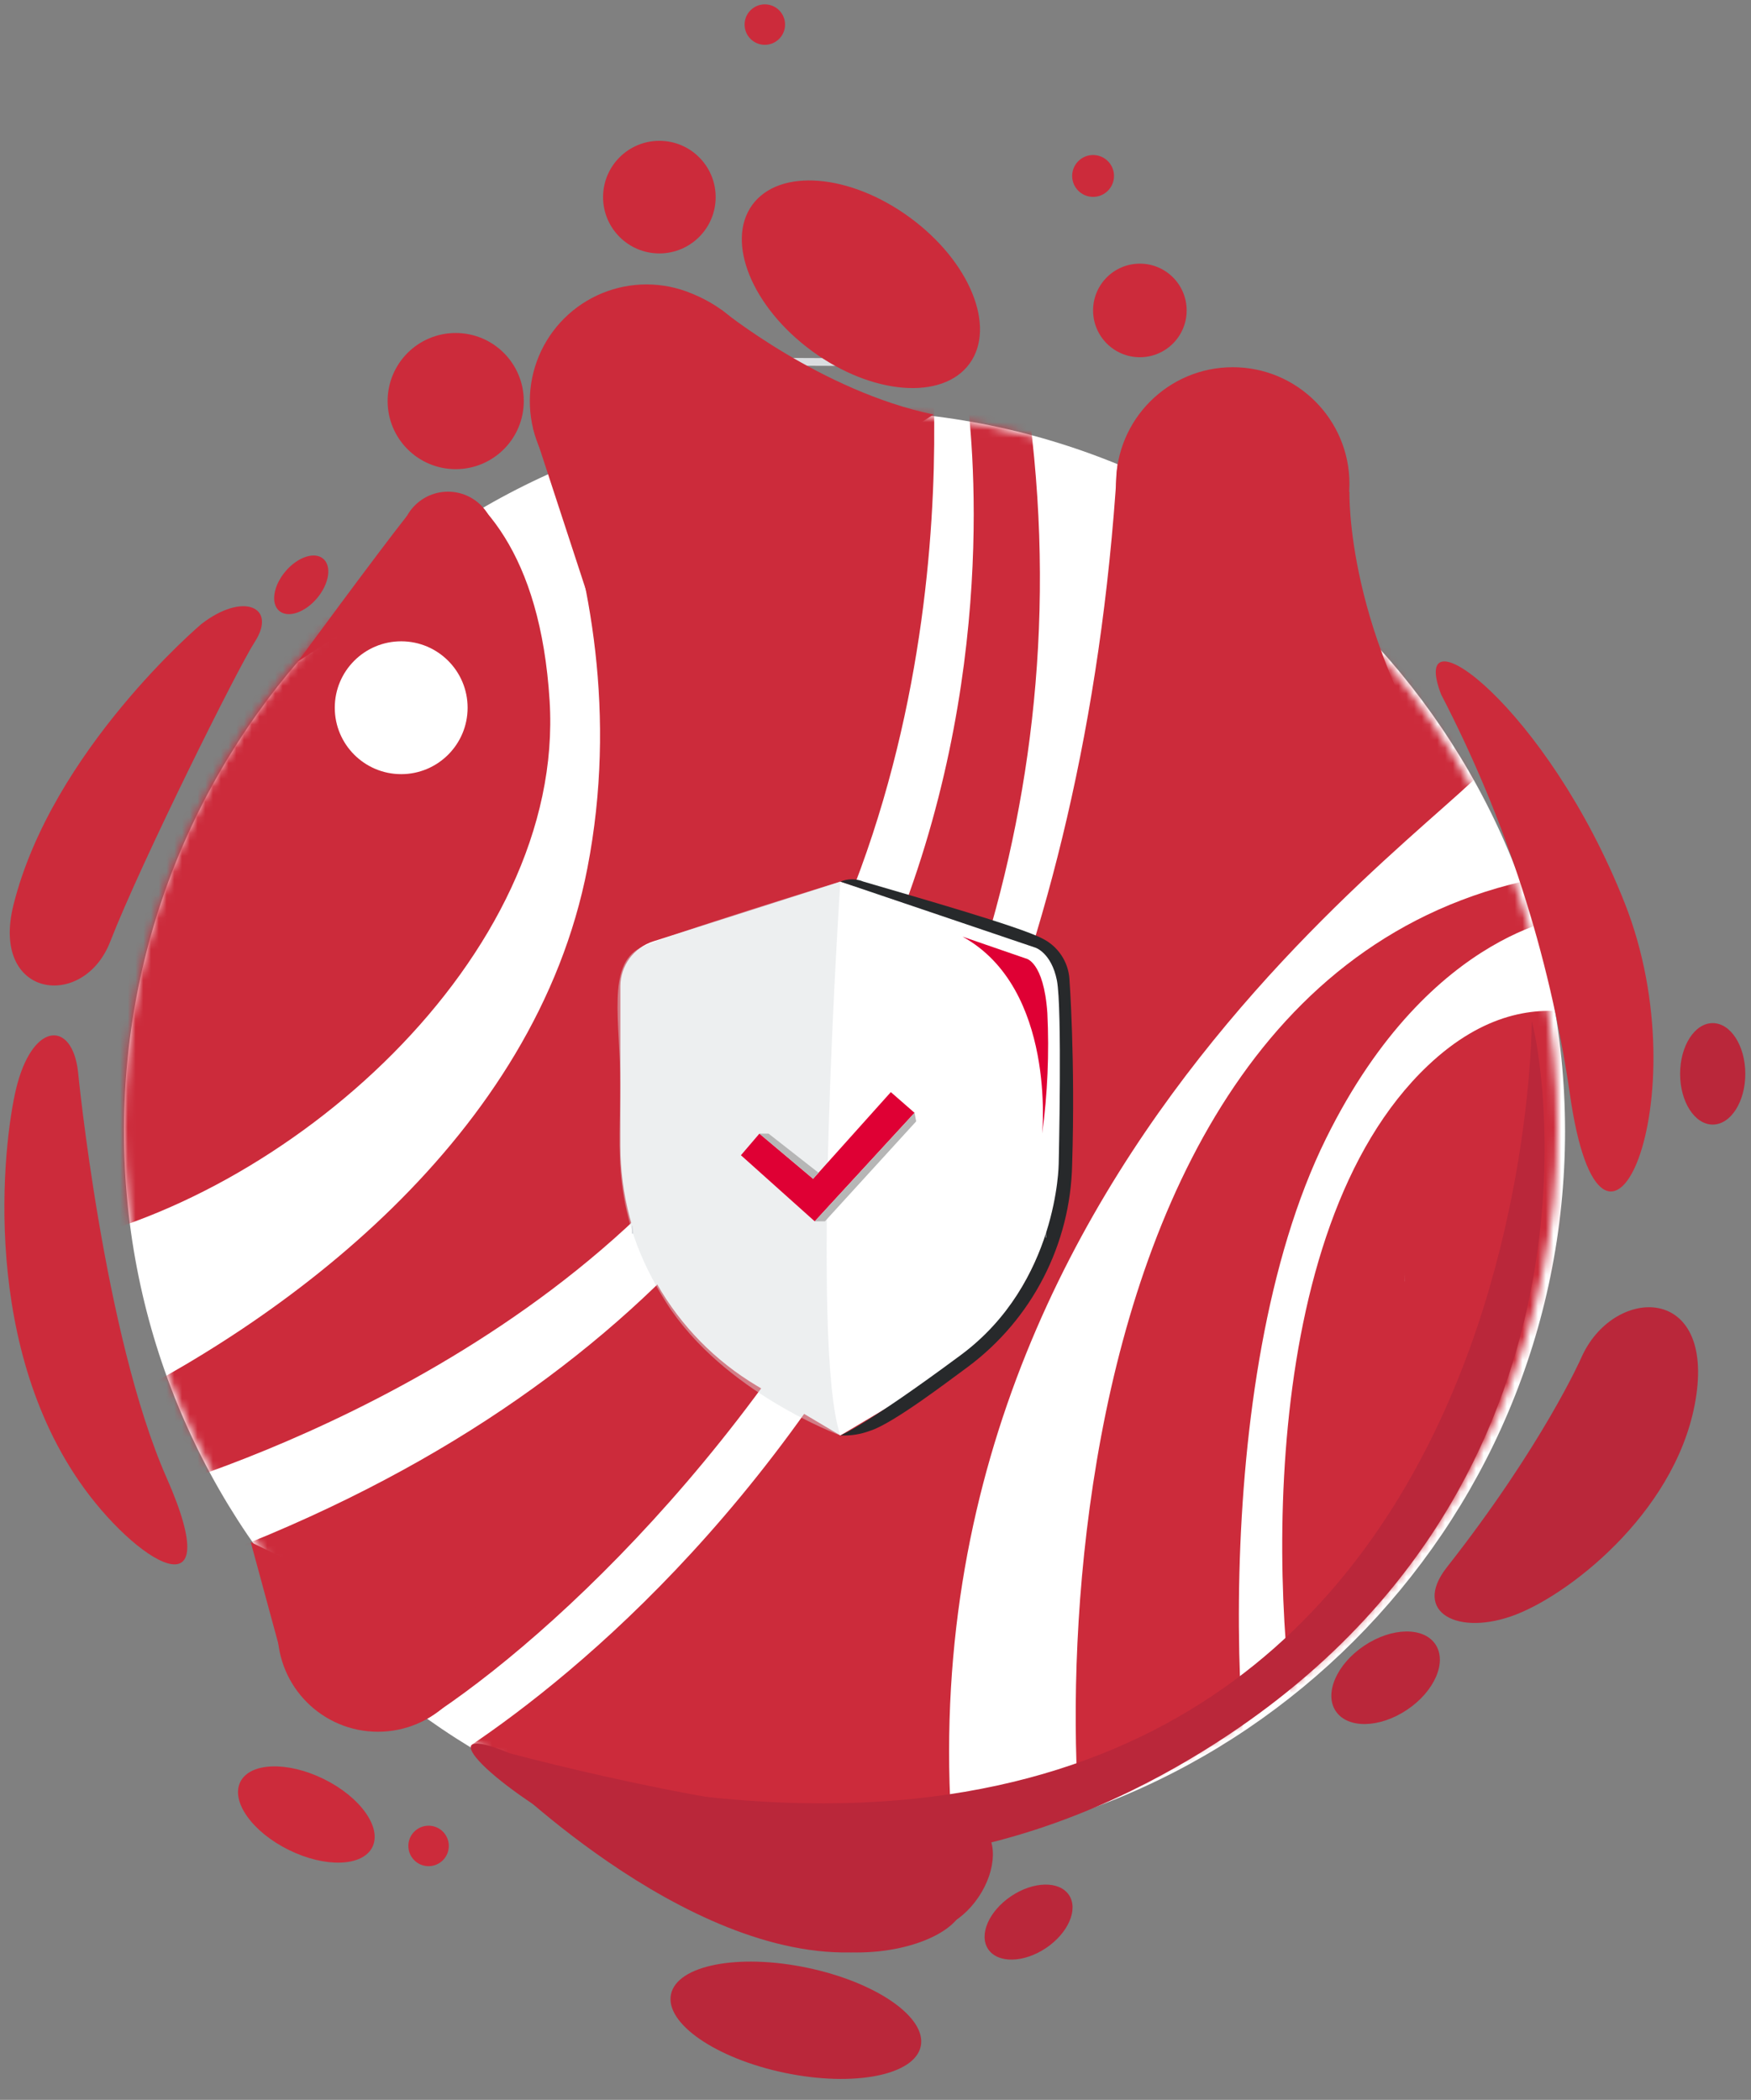
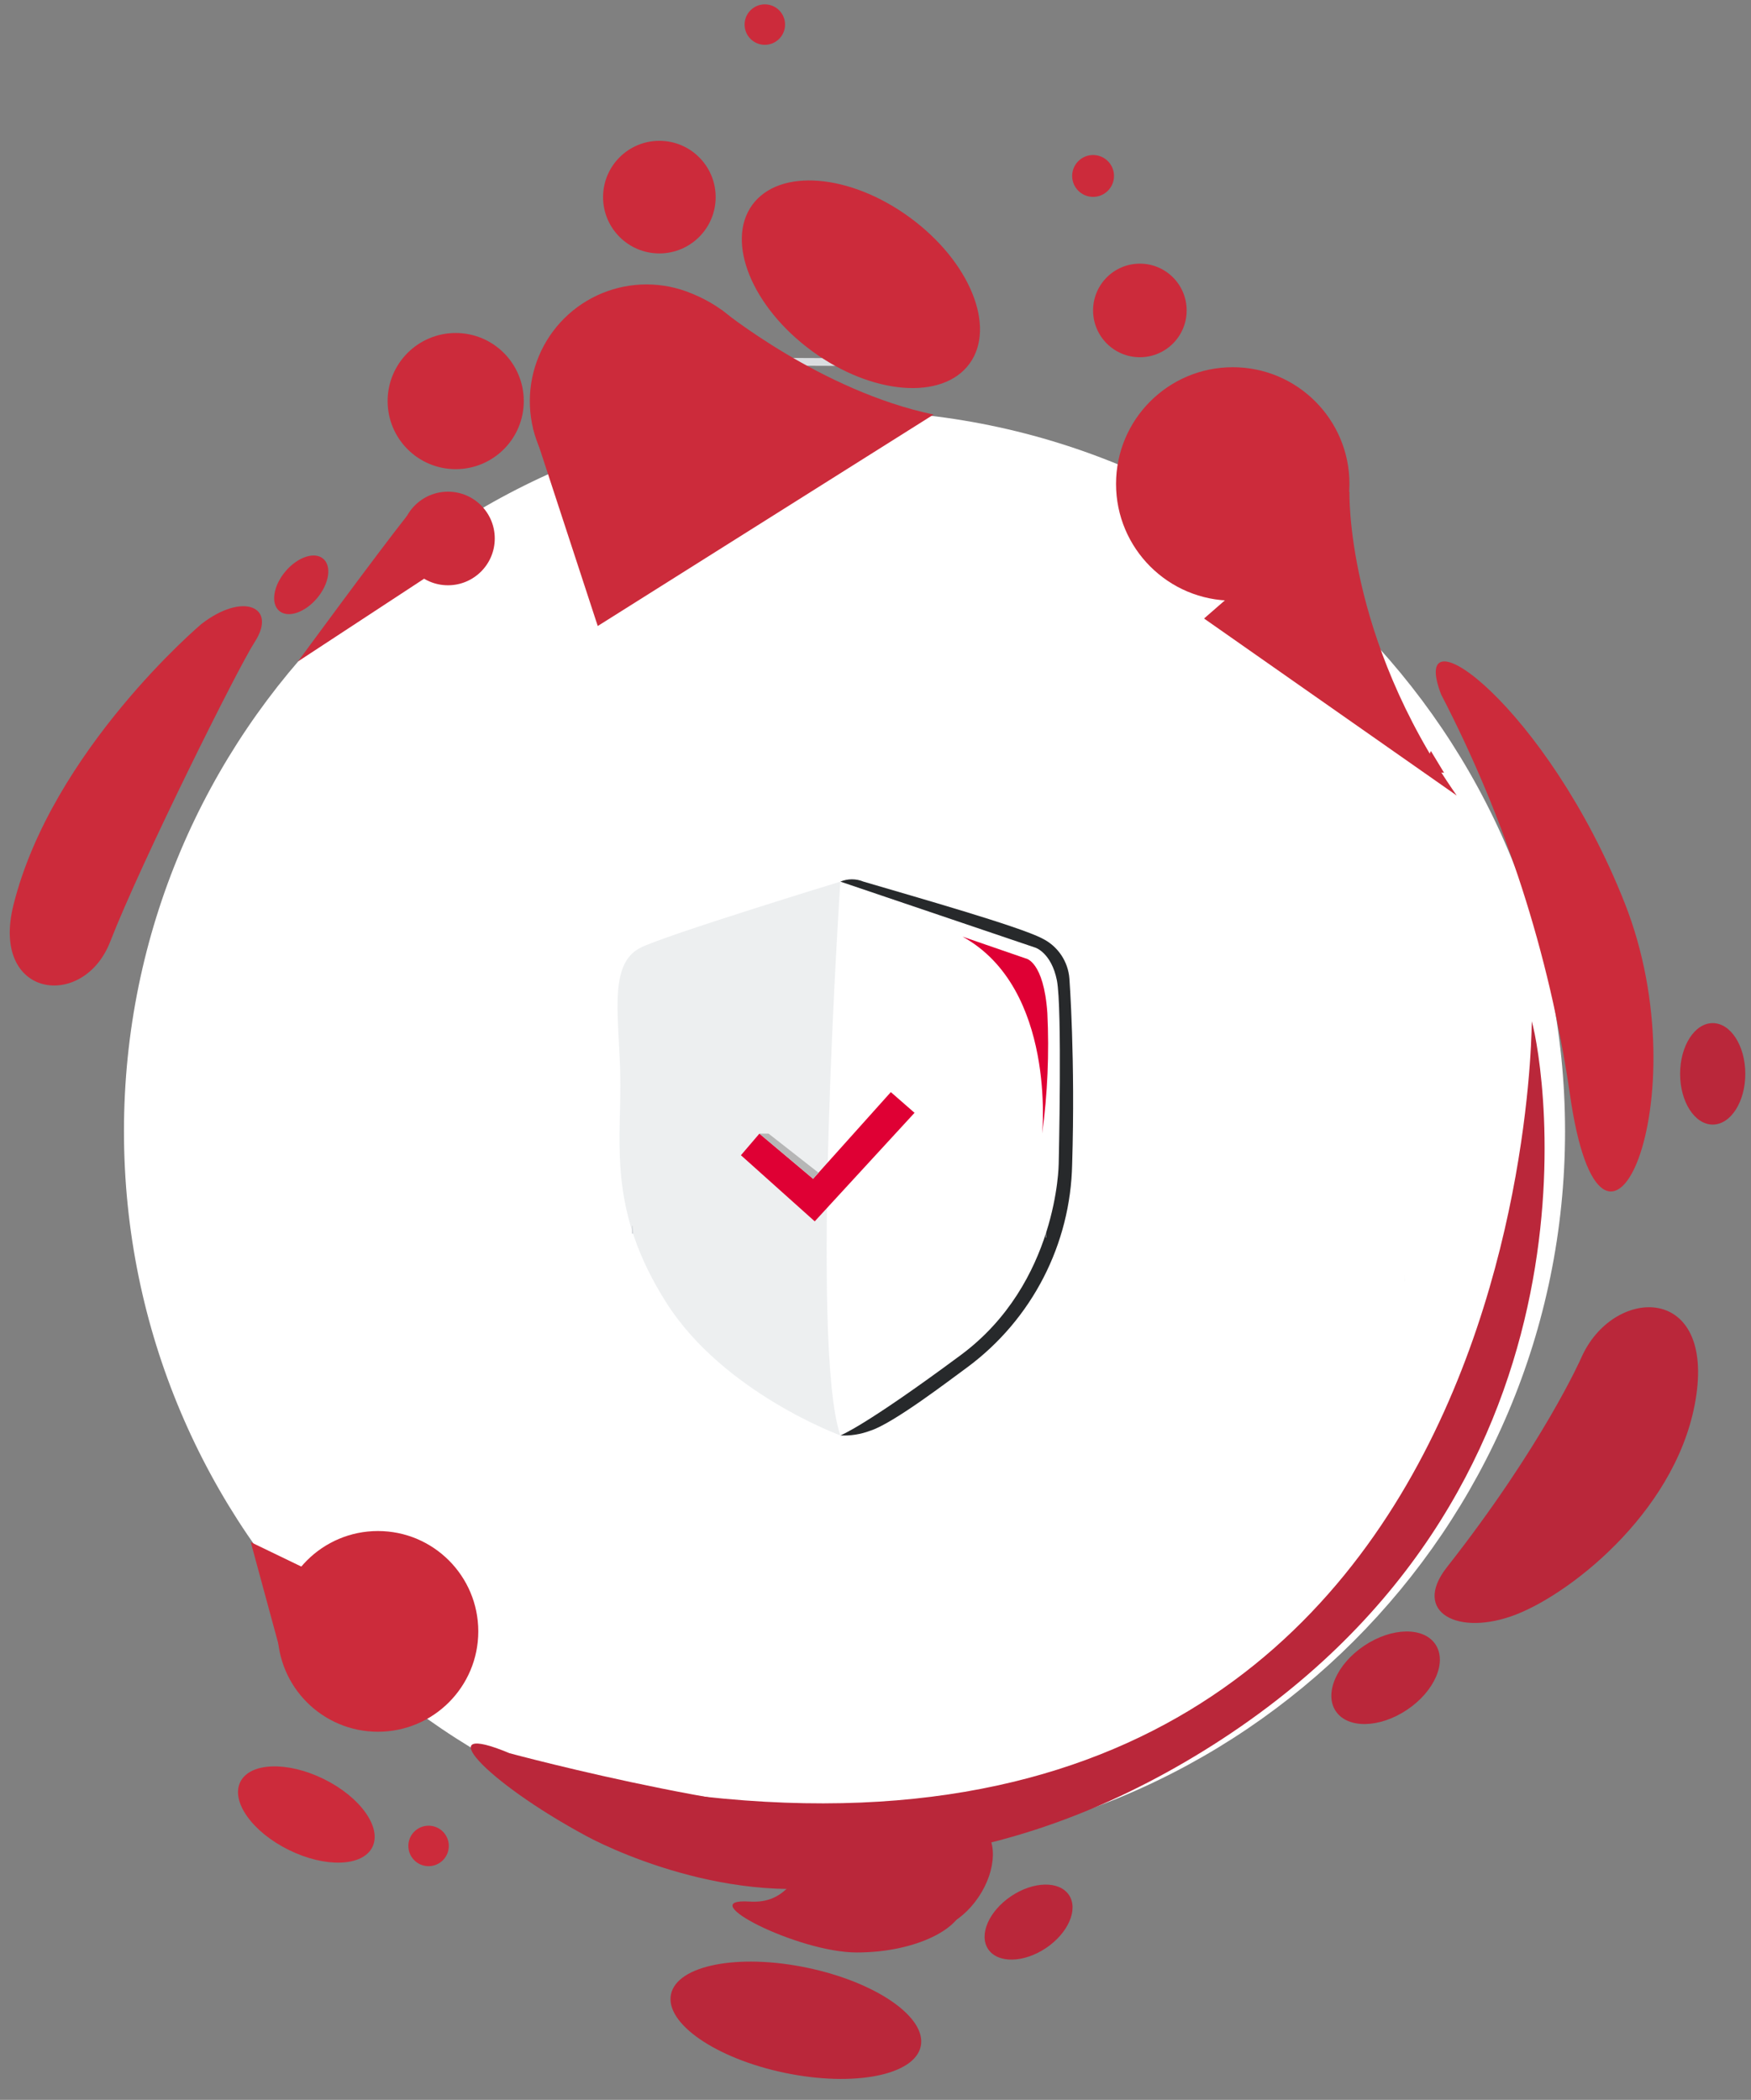
<svg xmlns="http://www.w3.org/2000/svg" width="226" height="271" viewBox="0 0 226 271" fill="none">
  <rect x="0" y="0" width="226" height="271" fill="#808080" stroke="none" />
  <path d="M109 239C160.362 239 202 197.362 202 146C202 94.638 160.362 53 109 53C57.638 53 16 94.638 16 146C16 197.362 57.638 239 109 239Z" fill="white" />
  <mask id="mask0_1325_295" style="mask-type:alpha" maskUnits="userSpaceOnUse" x="16" y="53" width="185" height="185">
-     <circle cx="108.5" cy="145.5" r="92.5" fill="white" />
-   </mask>
+     </mask>
  <g mask="url(#mask0_1325_295)">
-     <path d="M40.155 58.144C40.155 58.144 68.557 52.333 70.938 90.43C73.003 123.466 36.776 155.282 5.617 160.914L15.313 79.074L40.155 58.144Z" fill="#CC2B3B" />
    <path d="M61.593 40.065C61.593 40.065 83.49 72.429 75.819 112.016C69.089 146.744 36.903 170.613 11.623 182.688C11.623 182.688 12.196 185.209 16.731 193.259C16.731 193.259 67.654 180.207 94.965 142.706C127.652 97.824 119.742 39.655 119.742 39.655L61.593 40.065Z" fill="#CC2B3B" />
    <path d="M124.423 48.42C124.423 48.42 144.519 159.037 23.84 202.288C23.84 202.288 36.412 222.386 44.154 226.329C51.896 230.273 149.306 158.473 132.213 48.979L124.423 48.42Z" fill="#CC2B3B" />
    <path d="M211.343 134.259C211.343 134.259 198.747 123.842 184.313 137.504C161.747 158.862 164.041 209.717 168.17 228.488C168.17 228.488 210.217 165.419 211.343 134.259Z" fill="#CC2B3B" />
    <path d="M203.459 118.117C203.459 118.117 184.758 119.39 171.15 146.93C155.738 178.119 159.178 232.618 163.862 244.631C163.862 244.631 148.274 249.511 142.642 249.511C137.011 249.511 127.25 123.993 201.582 112.796L203.459 118.117Z" fill="#CC2B3B" />
    <path d="M185.627 86.113C185.627 86.113 191.821 91.744 193.229 96.812C194.637 101.88 112.609 148.9 123.496 243.129C123.496 243.129 67.045 242.385 51.041 231.116C51.041 231.116 138.84 188.694 144.519 54.033L185.627 86.113Z" fill="#CC2B3B" />
  </g>
  <path d="M107.839 47.216H106.729C105.761 47.216 104.887 47.211 104.057 47.205C103.31 47.2 102.6 47.196 101.889 47.196C100.678 47.186 99.472 47.186 98.096 47.206C97.764 47.206 97.439 47.206 97.093 47.216L97.064 46.216C97.419 46.206 97.754 46.206 98.089 46.206C99.466 46.187 100.679 46.186 101.893 46.196H101.898C102.605 46.196 103.316 46.2 104.064 46.205C104.891 46.211 105.763 46.216 106.729 46.216H107.839L107.839 47.216Z" fill="#DADDE0" />
  <path d="M61.086 226.037C61.086 226.037 103.129 258.256 155.406 225.921C208.615 193.011 199.375 137.645 197.702 131.797C197.702 131.797 198.034 263.478 61.086 226.037Z" fill="#BA273A" />
  <path d="M48.78 223.493C55.933 223.493 61.732 217.694 61.732 210.541C61.732 203.388 55.933 197.59 48.78 197.59C41.627 197.59 35.828 203.388 35.828 210.541C35.828 217.694 41.627 223.493 48.78 223.493Z" fill="#CC2B3B" />
  <path d="M32.366 199.027L36.428 213.988L40.99 203.19L32.366 199.027Z" fill="#CC2B3B" />
  <path d="M78.335 65.939C74.577 64.584 71.512 61.791 69.813 58.175C68.114 54.559 67.922 50.416 69.278 46.658C70.633 42.9 73.426 39.835 77.042 38.136C80.658 36.437 84.801 36.245 88.559 37.6C97.965 41.049 100.44 49.056 97.617 56.882C96.945 58.742 95.914 60.453 94.582 61.915C93.25 63.377 91.642 64.563 89.852 65.404C88.061 66.245 86.123 66.725 84.147 66.817C82.171 66.909 80.196 66.611 78.335 65.939V65.939Z" fill="#CC2B3B" />
  <path d="M65.77 226.266C65.77 226.266 101.162 235.817 115.936 233.876C130.71 231.935 122.889 239.064 113.898 242.014C97.648 247.345 79.811 239.185 75.684 236.957C62.353 229.762 55.388 221.913 65.77 226.266Z" fill="#BA273A" />
  <path d="M108.467 185.253L119.289 178.825C124.645 175.644 129.082 171.124 132.163 165.71C135.245 160.296 136.865 154.174 136.865 147.944V127.249C136.865 125.971 136.458 124.725 135.704 123.693C134.95 122.661 133.887 121.895 132.669 121.506L108.467 113.779L84.305 121.493C83.076 121.886 82.003 122.659 81.242 123.701C80.48 124.743 80.07 126 80.07 127.291V147.86C80.07 154.115 81.697 160.263 84.791 165.699C87.885 171.136 92.34 175.674 97.718 178.868L108.467 185.253Z" fill="white" />
  <path d="M108.467 113.779L133.665 122.311C133.665 122.311 135.707 122.992 136.41 126.511C137.114 130.031 136.645 150.209 136.645 150.209C136.645 150.209 136.551 165.578 124.022 174.869C111.492 184.161 108.467 185.253 108.467 185.253C109.769 185.316 111.07 185.113 112.29 184.655C115.318 183.729 123.034 177.764 124.937 176.393C129.019 173.351 132.352 169.417 134.682 164.89C137.012 160.364 138.277 155.366 138.381 150.276C138.804 136.797 138.029 126.309 138.029 126.309C137.948 125.211 137.58 124.153 136.963 123.241C136.346 122.329 135.501 121.595 134.512 121.111C131.553 119.558 118.182 115.766 111.445 113.779C110.974 113.583 110.468 113.481 109.956 113.481C109.445 113.481 108.939 113.583 108.467 113.779Z" fill="#27292B" />
  <g opacity="0.68">
    <path opacity="0.68" d="M108.467 113.779C108.467 113.779 104.48 173.709 108.467 185.253C108.467 185.253 93.382 179.741 86.011 168.135C78.641 156.529 80.07 148.191 80.07 140.026C80.07 131.861 78.268 124.54 82.659 122.311C85.814 120.708 108.467 113.779 108.467 113.779Z" fill="#DADEE1" />
  </g>
  <path d="M98.016 146.303L104.946 152.133L114.978 140.944L118.039 143.616L105.157 157.624L95.631 149.091L98.016 146.303Z" fill="#DF0034" />
  <path d="M124.233 120.88L132.398 123.696C132.398 123.696 134.714 124.022 135.181 130.735C135.434 135.934 135.209 141.145 134.51 146.303C134.51 146.303 136.347 127.555 124.233 120.88Z" fill="#DF0034" />
  <path d="M98.016 146.303L104.946 152.133L105.647 151.351L99.198 146.303H98.016Z" fill="#B6B6B6" />
-   <path d="M105.157 157.624H106.471L118.25 144.719L118.039 143.616L105.157 157.624Z" fill="#B6B6B6" />
  <path d="M98.716 5.785C100.158 5.785 101.327 4.615 101.327 3.173C101.327 1.731 100.158 0.562 98.716 0.562C97.273 0.562 96.104 1.731 96.104 3.173C96.104 4.615 97.273 5.785 98.716 5.785Z" fill="#CC2B3B" />
  <path d="M141.083 25.408C142.575 25.408 143.784 24.199 143.784 22.708C143.784 21.216 142.575 20.007 141.083 20.007C139.592 20.007 138.383 21.216 138.383 22.708C138.383 24.199 139.592 25.408 141.083 25.408Z" fill="#CC2B3B" />
  <path d="M40.926 77.197C42.491 75.335 42.843 73.056 41.712 72.106C40.581 71.155 38.396 71.893 36.832 73.754C35.267 75.615 34.915 77.894 36.046 78.845C37.177 79.795 39.362 79.057 40.926 77.197Z" fill="#CC2B3B" />
  <path d="M85.104 32.706C89.117 32.706 92.37 29.453 92.37 25.44C92.37 21.427 89.117 18.174 85.104 18.174C81.091 18.174 77.838 21.427 77.838 25.44C77.838 29.453 81.091 32.706 85.104 32.706Z" fill="#CC2B3B" />
  <path d="M147.122 46.104C150.458 46.104 153.161 43.4 153.161 40.065C153.161 36.729 150.458 34.026 147.122 34.026C143.787 34.026 141.083 36.729 141.083 40.065C141.083 43.4 143.787 46.104 147.122 46.104Z" fill="#CC2B3B" />
  <path d="M57.82 75.533C61.156 75.533 63.859 72.829 63.859 69.494C63.859 66.159 61.156 63.455 57.82 63.455C54.485 63.455 51.781 66.159 51.781 69.494C51.781 72.829 54.485 75.533 57.82 75.533Z" fill="#CC2B3B" />
  <path d="M118.842 264.076C119.621 260.327 113.035 255.789 104.132 253.94C95.23 252.092 87.382 253.633 86.603 257.383C85.825 261.133 92.41 265.671 101.313 267.519C110.216 269.367 118.064 267.826 118.842 264.076Z" fill="#BA273A" />
  <path d="M38.465 85.362C38.465 85.362 48.508 71.659 52.548 66.55L54.744 74.685L38.465 85.362Z" fill="#CC2B3B" />
  <path d="M174.175 63.455C174.175 63.455 173.614 82.077 188.018 102.668L155.406 79.824L174.175 63.455Z" fill="#CC2B3B" />
  <path d="M135.041 159.714H134.981V158.714L135.041 159.714Z" fill="#DADDE0" />
  <path d="M181.301 165.374H181.291V164.374L181.301 165.374Z" fill="#DADDE0" />
  <path d="M81.541 159.214V158.214C81.581 158.216 81.621 158.214 81.661 158.21L81.751 159.204C81.681 159.213 81.611 159.217 81.541 159.214Z" fill="#DADDE0" />
  <path d="M51.781 99.909C56.516 99.909 60.354 96.071 60.354 91.337C60.354 86.603 56.516 82.765 51.781 82.765C47.047 82.765 43.209 86.603 43.209 91.337C43.209 96.071 47.047 99.909 51.781 99.909Z" fill="white" />
  <path d="M93.141 39.998C93.141 39.998 105.982 50.474 120.5 53.5L77.15 80.791L68.795 55.263L93.141 39.998Z" fill="#CC2B3B" />
  <path d="M159.109 77.519C167.428 77.519 174.173 70.774 174.173 62.455C174.173 54.136 167.428 47.392 159.109 47.392C150.79 47.392 144.046 54.136 144.046 62.455C144.046 70.774 150.79 77.519 159.109 77.519Z" fill="#CC2B3B" />
  <path d="M184.686 96.925L186.384 99.73L183.48 99.49L184.686 96.925Z" fill="#CC2B3B" />
  <path d="M124.42 245.41C124.463 248.807 118.225 251.98 110.582 251.98C102.939 251.98 89.176 244.92 96.744 245.41C104.35 245.903 102.939 236.278 110.582 236.278C118.225 236.278 124.191 227.248 124.42 245.41Z" fill="#BA273A" />
-   <path d="M63.268 227.785C63.268 227.785 88.252 253.244 110.817 251.931L108.777 234.998L63.268 227.785Z" fill="#BA273A" />
-   <path d="M10.066 138.272C10.066 138.272 13.385 172.321 21.491 190.688C29.598 209.055 17.417 201.644 10.197 191.137C-2.852 172.145 0.579 145.903 2.258 139.811C4.461 131.82 9.315 131.844 10.066 138.272Z" fill="#CC2B3B" />
  <path d="M25.966 80.557C25.966 80.557 6.713 96.834 1.736 116.8C-1.266 128.839 10.771 130.402 14.218 121.543C18.245 111.194 30.712 86.179 32.864 82.871C35.843 78.294 31.346 76.36 25.966 80.557Z" fill="#CC2B3B" />
  <path d="M204.089 175.239C204.089 175.239 199.129 186.51 186.745 202.268C182.165 208.096 188.236 211.278 195.712 208.35C203.188 205.421 216.927 194.385 218.955 179.969C220.982 165.554 208.087 166.117 204.089 175.239Z" fill="#BA273A" />
  <path d="M181.611 220.658C185.162 218.276 186.8 214.494 185.269 212.213C183.738 209.931 179.619 210.013 176.067 212.395C172.516 214.778 170.879 218.559 172.409 220.84C173.94 223.122 178.06 223.04 181.611 220.658Z" fill="#BA273A" />
  <path d="M135.004 251.409C137.882 249.477 139.21 246.413 137.969 244.563C136.728 242.714 133.389 242.78 130.51 244.711C127.632 246.642 126.304 249.707 127.545 251.556C128.786 253.406 132.125 253.34 135.004 251.409Z" fill="#BA273A" />
  <path d="M126.296 244.835C128.687 241.29 128.78 237.17 126.502 235.634C124.224 234.097 120.439 235.725 118.047 239.27C115.656 242.814 115.563 246.934 117.841 248.471C120.118 250.007 123.904 248.38 126.296 244.835Z" fill="#BA273A" />
  <path d="M221.057 145.134C223.38 145.134 225.264 142.203 225.264 138.587C225.264 134.971 223.38 132.04 221.057 132.04C218.734 132.04 216.85 134.971 216.85 138.587C216.85 142.203 218.734 145.134 221.057 145.134Z" fill="#BA273A" />
  <path d="M186.002 89.617C194.348 105.703 199.956 123.068 202.595 140.998C206.804 171.09 219.69 141.84 209.698 116.543C199.707 91.246 181.55 77.99 186.002 89.617Z" fill="#CC2B3B" />
  <path d="M48.064 238.374C49.309 235.845 46.502 231.916 41.794 229.597C37.086 227.278 32.26 227.448 31.014 229.976C29.769 232.504 32.576 236.434 37.284 238.753C41.992 241.072 46.818 240.902 48.064 238.374Z" fill="#CC2B3B" />
  <path d="M55.316 240.842C56.759 240.842 57.928 239.673 57.928 238.231C57.928 236.788 56.759 235.619 55.316 235.619C53.874 235.619 52.705 236.788 52.705 238.231C52.705 239.673 53.874 240.842 55.316 240.842Z" fill="#CC2B3B" />
  <path d="M58.816 60.548C63.669 60.548 67.603 56.614 67.603 51.762C67.603 46.909 63.669 42.976 58.816 42.976C53.964 42.976 50.03 46.909 50.03 51.762C50.03 56.614 53.964 60.548 58.816 60.548Z" fill="#CC2B3B" />
  <path d="M125.131 46.94C128.615 42.177 125.166 33.726 117.425 28.063C109.685 22.4 100.586 21.67 97.102 26.433C93.618 31.195 97.068 39.647 104.808 45.309C112.548 50.972 121.647 51.702 125.131 46.94Z" fill="#CC2B3B" />
</svg>